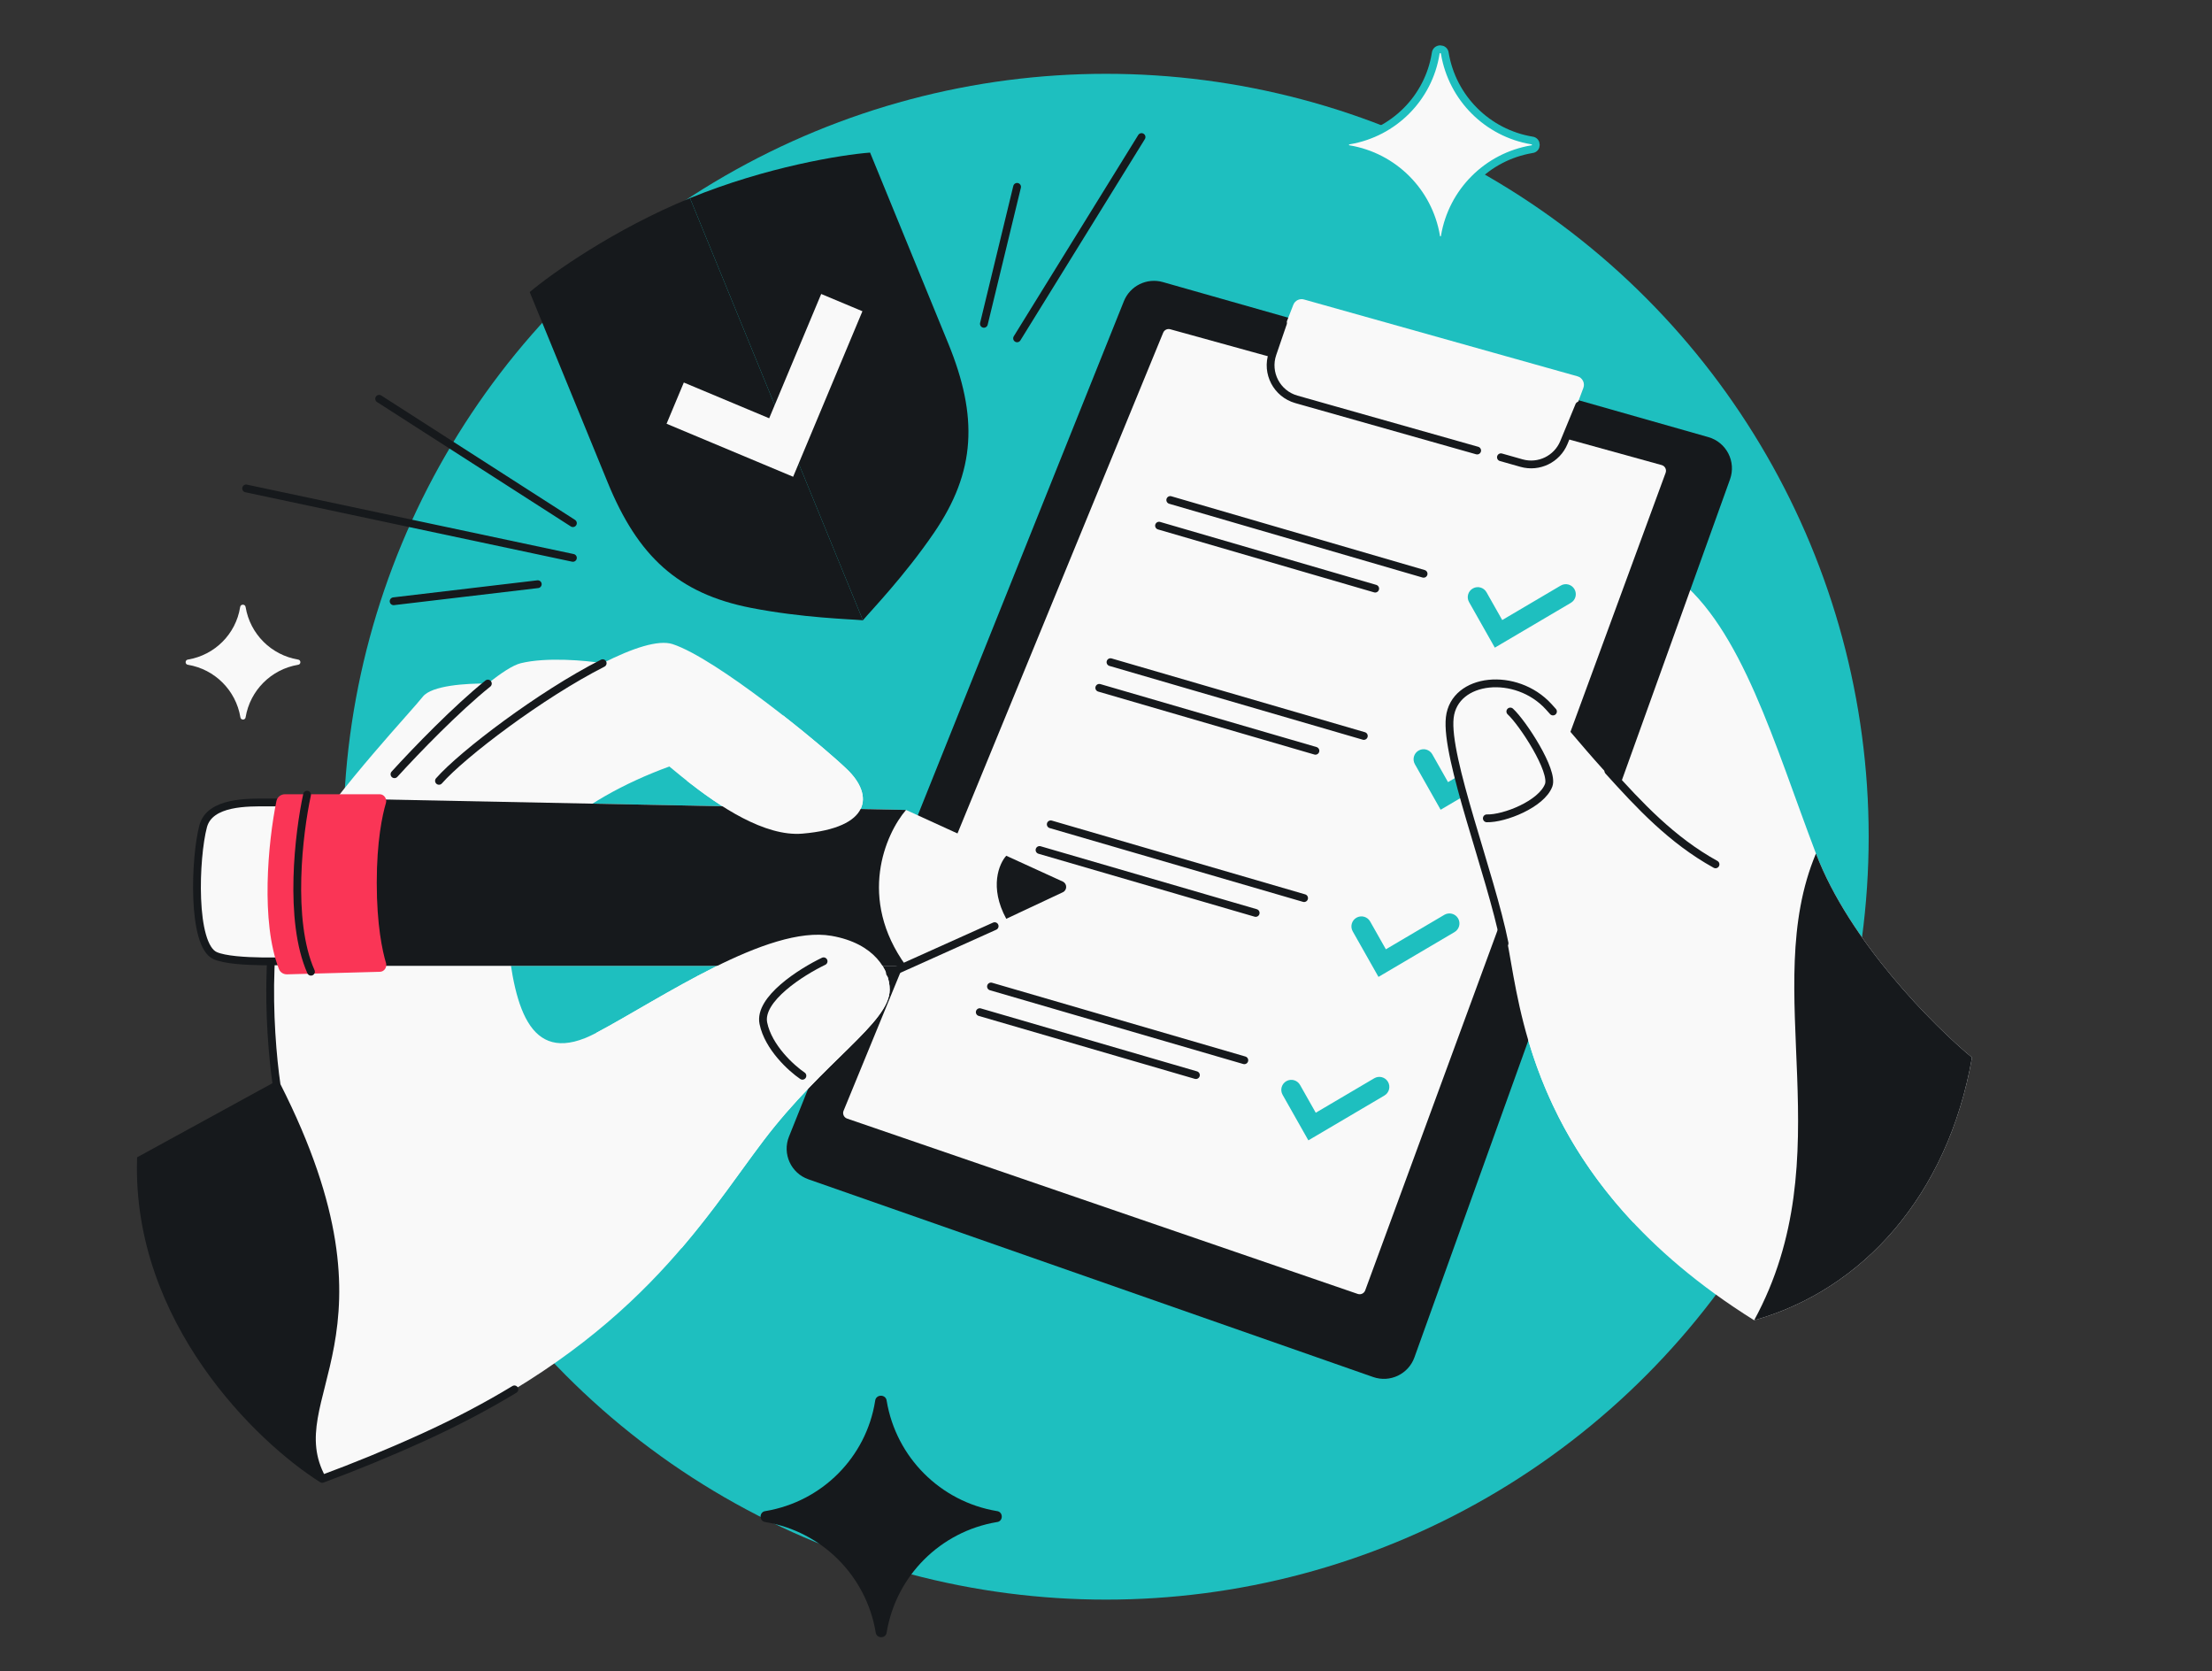
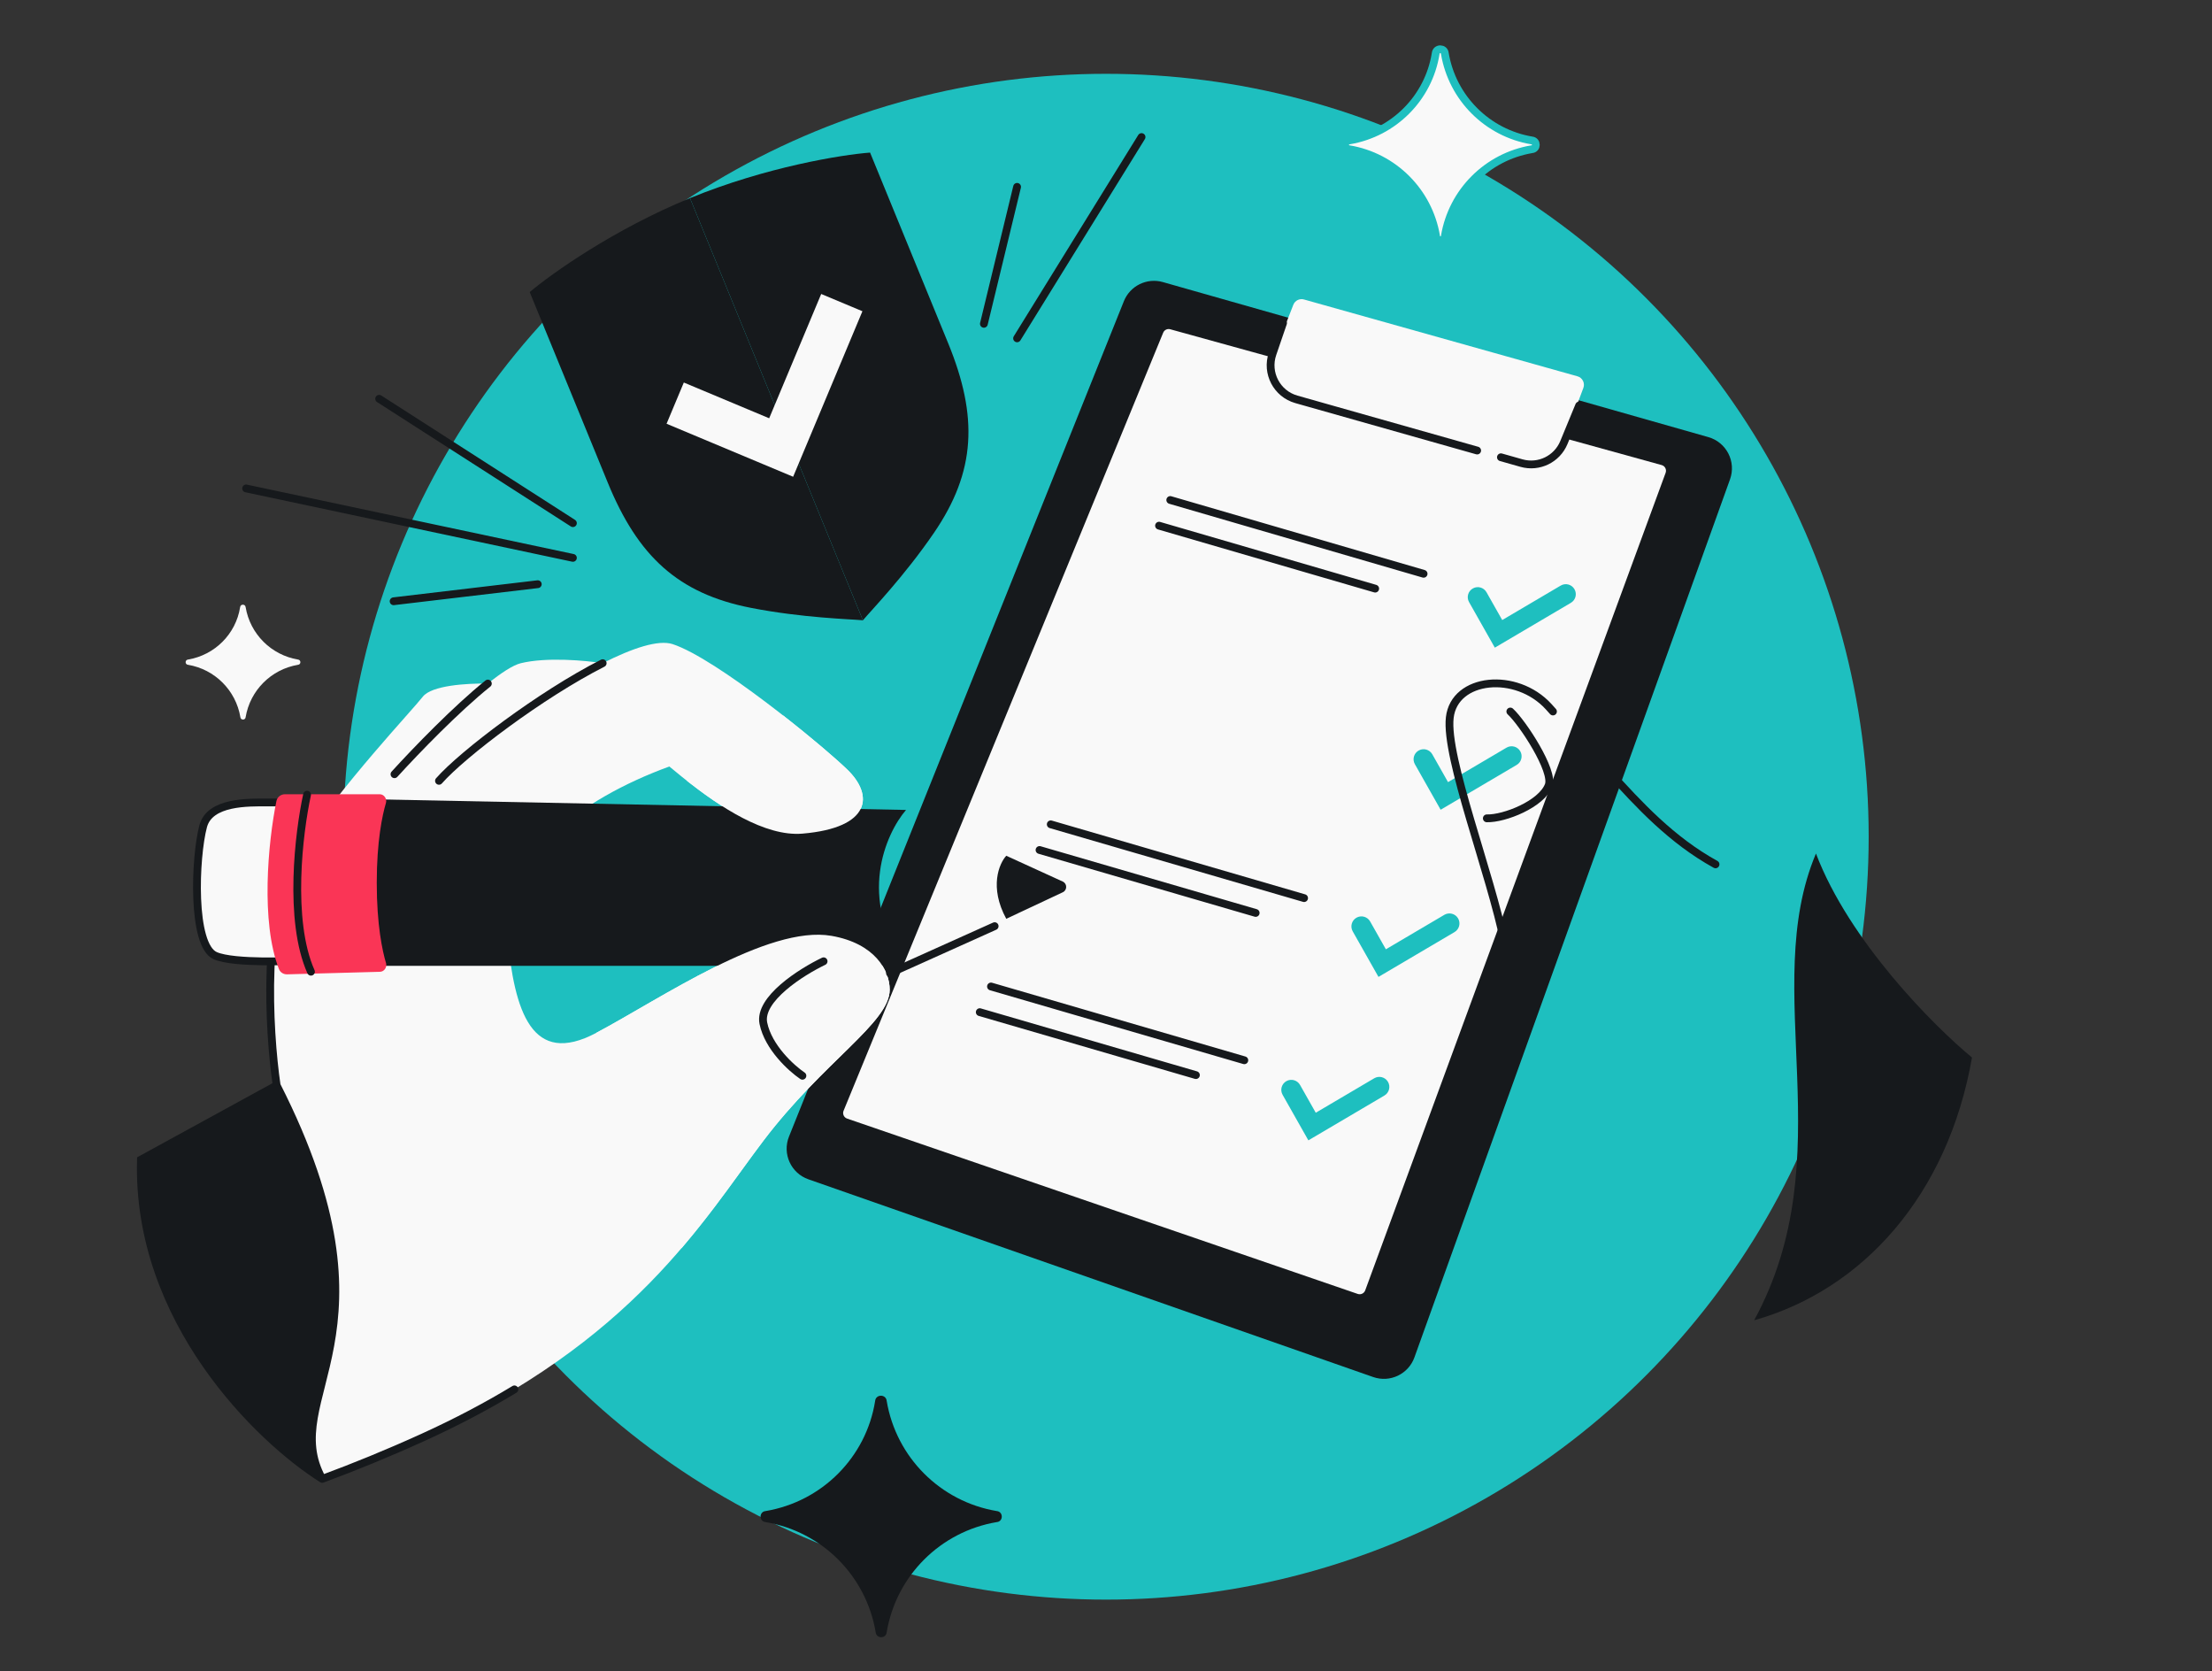
<svg xmlns="http://www.w3.org/2000/svg" width="568" height="429" viewBox="0 0 568 429" fill="none">
  <rect x="0" y="0" width="568" height="429" fill="#333333" stroke="none" />
  <g clip-path="url(#clip0_5707_1318)">
    <circle cx="284" cy="214.789" r="195.841" fill="#1EBFBF" />
-     <path d="M372.278 184.192C373.468 173.877 389.337 172.29 397.669 181.415C401.162 185.241 405.842 191.09 411.531 197.382L430.202 148.089C447.261 161.181 455.593 190.936 466.305 219.105C474.874 241.64 496.589 263.408 506.376 271.475C500.162 306.845 478.305 331.083 450.435 338.92C393.305 303.214 390.528 259.176 386.957 241.322C383.386 223.469 371.087 194.507 372.278 184.192Z" fill="#F9F9F9" />
    <path d="M466.303 219.104C474.872 241.639 496.587 263.406 506.373 271.473C500.16 306.844 478.303 331.082 450.433 338.919C473.402 296.725 451.618 254.017 466.303 219.104Z" fill="#16191C" />
    <path d="M298.601 72.41L438.672 112.208C443.315 113.528 445.869 118.502 444.237 123.044L363.199 348.445C361.651 352.75 356.923 355.003 352.605 353.491L207.58 302.732C203.098 301.164 200.831 296.173 202.598 291.766L288.589 77.324C290.177 73.365 294.498 71.244 298.601 72.41Z" fill="#16191C" />
    <path d="M216.614 285.138L298.683 85.406C298.974 84.697 299.749 84.317 300.488 84.521L426.685 119.386C427.539 119.622 428.009 120.537 427.703 121.369L350.559 331.247C350.275 332.021 349.424 332.425 348.645 332.158L217.524 287.147C216.699 286.864 216.283 285.945 216.614 285.138Z" fill="#F9F9F9" />
    <path d="M327.287 90.576L332.102 78.239C332.527 77.15 333.708 76.561 334.833 76.877L405.065 96.597C406.347 96.958 407.047 98.339 406.578 99.586L401.432 113.262C399.769 117.685 394.994 120.095 390.448 118.808L333.28 102.628C328.117 101.167 325.336 95.575 327.287 90.576Z" fill="#F9F9F9" />
    <path d="M329.466 82.925L326.76 90.822C325.069 95.755 327.866 101.096 332.884 102.516L379.307 115.655M405.495 104.095L401.577 113.597C399.817 117.865 395.139 120.136 390.697 118.879L385.408 117.382" stroke="#16191C" stroke-width="2" stroke-linecap="round" />
    <path d="M300.501 128.355L365.553 147.294M297.619 134.943L353.122 151.102" stroke="#16191C" stroke-width="2" stroke-linecap="round" />
-     <path d="M285.154 169.982L350.206 188.922M282.272 176.57L337.775 192.729" stroke="#16191C" stroke-width="2" stroke-linecap="round" />
    <path d="M269.814 211.61L334.866 230.549M266.932 218.197L322.435 234.356" stroke="#16191C" stroke-width="2" stroke-linecap="round" />
    <path d="M254.467 253.237L319.519 272.176M251.585 259.825L307.088 275.984" stroke="#16191C" stroke-width="2" stroke-linecap="round" />
    <path d="M228.459 254.056C228.459 262.518 211.535 272.391 196.021 292.841C180.507 313.291 162.878 344.318 108.579 368.999C99.575 373.093 90.915 376.616 82.736 379.637C66.732 369.563 35.017 339.07 36.191 297.69L71.041 278.614C68.962 264.43 67.153 232.539 76.544 218.452C88.283 200.844 105.398 182.869 108.579 178.833C110.843 175.962 119.724 175.393 125.273 175.474C128.717 172.712 131.727 170.737 133.74 170.246C140.433 168.614 150.541 169.566 154.758 170.246C162.402 166.366 169.067 164.155 172.715 165.348C183.938 169.021 210.874 191.06 217.608 197.59C224.342 204.119 223.738 212.496 206.048 213.996C194.429 214.981 179.999 203.529 171.872 196.762C148.809 205.175 128.434 220.648 130.271 240.238C132.107 259.827 136.597 273.907 153.125 265.133C169.654 256.358 197.202 237.381 213.526 240.238C224.634 242.181 228.459 249.102 228.459 254.056Z" fill="#F9F9F9" />
    <path d="M82.736 379.637C90.915 376.616 99.575 373.092 108.58 368.999C117.32 365.026 125.111 360.889 132.095 356.658M82.736 379.637C66.732 369.563 35.017 339.07 36.191 297.69L71.041 278.614M82.736 379.637C71.041 358.284 103.874 343.232 71.041 278.614M71.041 278.614C68.962 264.43 67.153 232.539 76.544 218.452" stroke="#16191C" stroke-width="2" stroke-linecap="round" />
    <path d="M36.191 297.69C35.017 339.07 66.732 369.563 82.736 379.637C71.041 358.285 103.874 343.232 71.041 278.614L36.191 297.69Z" fill="#16191C" />
-     <path d="M72.629 204.715L232.649 207.917L258.39 219.675L272.891 226.299C274.065 226.835 274.074 228.5 272.905 229.049L258.39 235.858L232.649 247.934H72.629V204.715Z" fill="#F9F9F9" />
    <path d="M232.649 207.917L72.629 204.715V247.934H232.649C220.068 230.617 227.406 214.04 232.649 207.917Z" fill="#16191C" />
    <path d="M272.891 226.299L258.39 219.675C256.548 221.683 253.969 227.732 258.39 235.858L272.905 229.049C274.074 228.5 274.065 226.835 272.891 226.299Z" fill="#16191C" />
    <path d="M52.171 212.102C53.871 205.725 63.73 205.991 68.616 205.991H75.82V246.646C75.82 246.646 60.171 247.459 55.281 245.333C49.17 242.676 50.045 220.074 52.171 212.102Z" fill="#F9F9F9" stroke="#16191C" stroke-width="2" />
    <path d="M71.631 248.777C66.913 236.675 68.805 216.35 70.979 205.648C71.189 204.61 72.11 203.885 73.169 203.885H97.513C98.619 203.885 99.416 205.054 99.104 206.114C98.175 209.263 96.745 215.865 96.745 226.643C96.745 237.496 98.196 244.115 99.123 247.237C99.433 248.28 98.671 249.433 97.584 249.463L73.716 250.117C72.806 250.142 71.962 249.625 71.631 248.777Z" fill="#FA3556" />
    <path d="M78.852 203.998C76.743 213.654 73.99 236.261 79.85 249.446" stroke="#16191C" stroke-width="2" stroke-linecap="round" />
    <path d="M196.022 292.841C211.536 272.391 228.46 262.519 228.46 254.057C228.46 249.102 224.636 242.182 213.528 240.238C197.204 237.381 169.656 256.359 153.127 265.133L174.995 320.428C183.668 310.3 190.004 300.775 196.022 292.841Z" fill="#F9F9F9" />
    <path d="M217.609 197.59C224.343 204.12 223.74 212.497 206.05 213.997C196.362 214.818 184.72 206.993 176.407 200.447L201.058 183.637C208.368 189.351 214.776 194.843 217.609 197.59Z" fill="#F9F9F9" />
    <path d="M112.721 200.446C118.781 193.559 138.881 178.305 154.757 170.246M101.293 198.748C106.906 192.58 117.262 181.898 125.272 175.475M211.485 246.767C205.8 249.488 194.748 256.481 196.019 262.684C197.291 268.887 203.234 274.247 206.047 276.152" stroke="#16191C" stroke-width="2" stroke-linecap="round" />
    <path d="M255.407 237.748L228.538 249.824" stroke="#16191C" stroke-width="2" stroke-linecap="round" />
    <path d="M136.02 74.979C141.58 70.281 157.595 58.88 177.171 50.858L221.576 159.228C218.43 158.929 206.09 158.632 192.825 156.039C174.086 152.377 163.794 142.758 156.074 123.92L136.02 74.979Z" fill="#16191C" />
    <path d="M223.418 39.168C216.16 39.722 196.75 42.837 177.174 50.858L221.579 159.228C223.612 156.807 232.195 147.936 239.827 136.781C250.608 121.022 251.191 106.947 243.472 88.109L223.418 39.168Z" fill="#16191C" />
    <path fill-rule="evenodd" clip-rule="evenodd" d="M221.453 79.896L203.663 122.386L171.162 108.778L175.593 98.195L197.511 107.372L210.87 75.465L221.453 79.896Z" fill="#F9F9F9" />
    <path d="M261.167 47.967L252.644 83.124M261.167 86.853L293.128 35.182" stroke="#16191C" stroke-width="2" stroke-linecap="round" />
    <path d="M97.359 102.366L147.112 134.296M147.112 143.207L63.201 125.385M101.072 154.346L138.09 149.965" stroke="#16191C" stroke-width="2" stroke-linecap="round" />
    <path d="M76.514 170.658C77.339 170.59 77.339 169.383 76.514 169.308C69.633 168.15 64.232 162.749 63.075 155.869C62.997 155.008 61.739 155.008 61.66 155.869C60.567 162.749 55.166 168.15 48.286 169.308C47.461 169.383 47.46 170.59 48.286 170.658C55.166 171.816 60.567 177.217 61.724 184.097C61.8 184.922 63.007 184.922 63.075 184.097C64.232 177.217 69.633 171.816 76.514 170.658Z" fill="#F9F9F9" />
    <path d="M255.937 390.731C257.672 390.588 257.671 388.05 255.937 387.893C241.475 385.46 230.122 374.107 227.69 359.645C227.525 357.835 224.881 357.835 224.716 359.645C222.419 374.107 211.065 385.46 196.604 387.893C194.87 388.05 194.869 390.588 196.604 390.731C211.065 393.164 222.419 404.517 224.851 418.979C225.009 420.712 227.546 420.714 227.69 418.979C230.122 404.517 241.475 393.164 255.937 390.731Z" fill="#16191C" />
    <path d="M393.345 38.302C394.717 38.188 394.716 36.182 393.345 36.057C381.91 34.134 372.932 25.156 371.009 13.721C370.878 12.289 368.788 12.289 368.657 13.721C366.841 25.156 357.863 34.134 346.428 36.057C345.057 36.182 345.056 38.188 346.428 38.302C357.863 40.225 366.841 49.203 368.764 60.638C368.889 62.009 370.895 62.01 371.009 60.638C372.932 49.203 381.91 40.225 393.345 38.302Z" fill="#F9F9F9" stroke="#1EBFBF" stroke-width="2" />
    <path fill-rule="evenodd" clip-rule="evenodd" d="M404.282 151.229C405.003 152.453 404.595 154.029 403.372 154.75L383.843 166.257L377.227 154.56C376.527 153.324 376.963 151.755 378.199 151.056C379.435 150.357 381.004 150.792 381.703 152.028L385.742 159.168L400.761 150.319C401.984 149.598 403.561 150.006 404.282 151.229Z" fill="#1EBFBF" />
    <path fill-rule="evenodd" clip-rule="evenodd" d="M390.367 192.836C391.088 194.06 390.681 195.636 389.457 196.357L369.929 207.864L363.312 196.167C362.613 194.931 363.048 193.362 364.284 192.662C365.521 191.963 367.09 192.398 367.789 193.635L371.828 200.775L386.846 191.926C388.07 191.205 389.646 191.612 390.367 192.836Z" fill="#1EBFBF" />
    <path fill-rule="evenodd" clip-rule="evenodd" d="M374.405 235.748C375.126 236.971 374.719 238.548 373.495 239.269L353.967 250.775L347.35 239.079C346.651 237.842 347.086 236.273 348.322 235.574C349.558 234.875 351.127 235.31 351.827 236.546L355.866 243.687L370.884 234.838C372.108 234.117 373.684 234.524 374.405 235.748Z" fill="#1EBFBF" />
    <path fill-rule="evenodd" clip-rule="evenodd" d="M356.401 277.706C357.122 278.93 356.715 280.507 355.491 281.228L335.963 292.734L329.346 281.037C328.647 279.801 329.082 278.232 330.319 277.533C331.555 276.834 333.124 277.269 333.823 278.505L337.862 285.645L352.88 276.796C354.104 276.075 355.68 276.483 356.401 277.706Z" fill="#1EBFBF" />
-     <path d="M372.278 184.192C373.468 173.876 389.337 172.289 397.669 181.414C401.162 185.24 405.842 191.089 411.531 197.382C419.41 206.096 429.228 215.661 440.517 221.882C443.294 250.489 442.959 308.933 419.405 313.846C392.01 284.655 389.721 255.143 386.957 241.322C383.386 223.469 371.087 194.507 372.278 184.192Z" fill="#F9F9F9" />
    <path d="M440.515 221.882C429.226 215.661 420.876 206.622 412.996 197.908M386.343 242.143C382.772 224.289 371.086 194.507 372.276 184.192C373.466 173.876 389.336 172.289 397.667 181.414C398.024 181.805 398.393 182.216 398.774 182.647M381.788 210.069C386.308 210.195 395.844 206.411 397.667 201.584C399.055 197.908 391.027 185.584 387.822 182.647" stroke="#16191C" stroke-width="2" stroke-linecap="round" />
  </g>
  <defs>
    <clipPath id="clip0_5707_1318">
      <rect y="0.789" width="568" height="428" rx="48" fill="white" />
    </clipPath>
  </defs>
</svg>